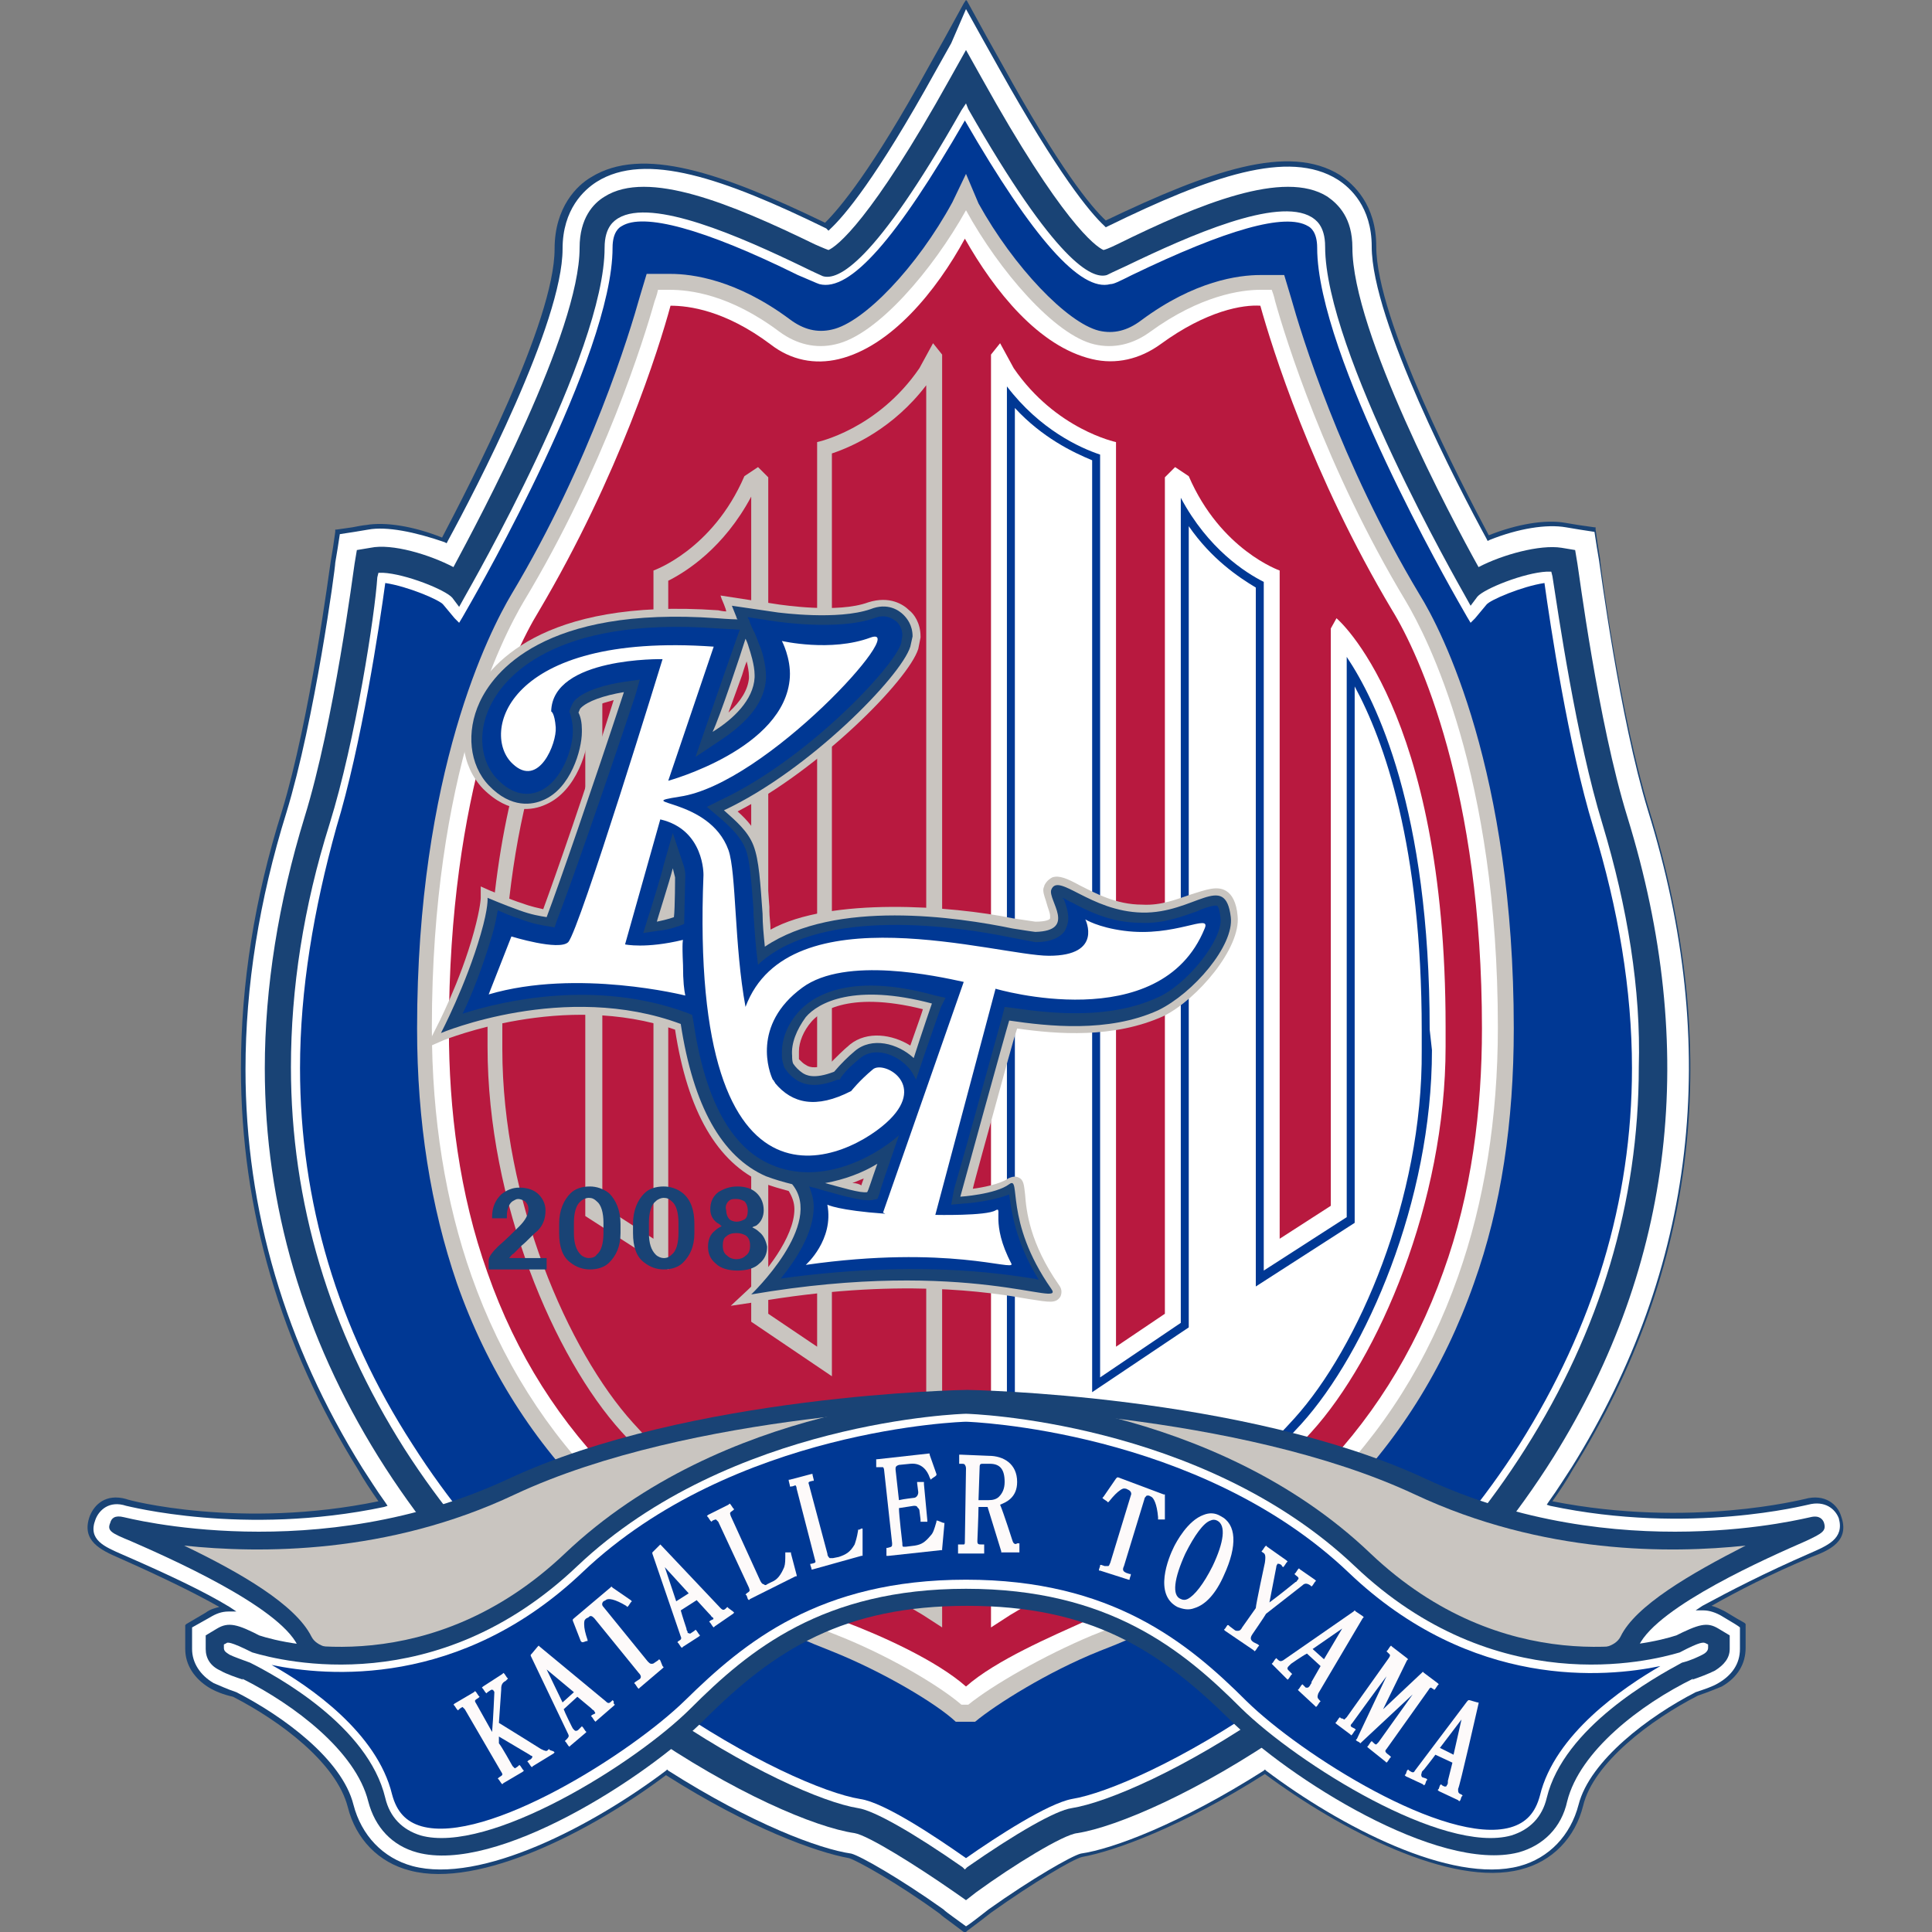
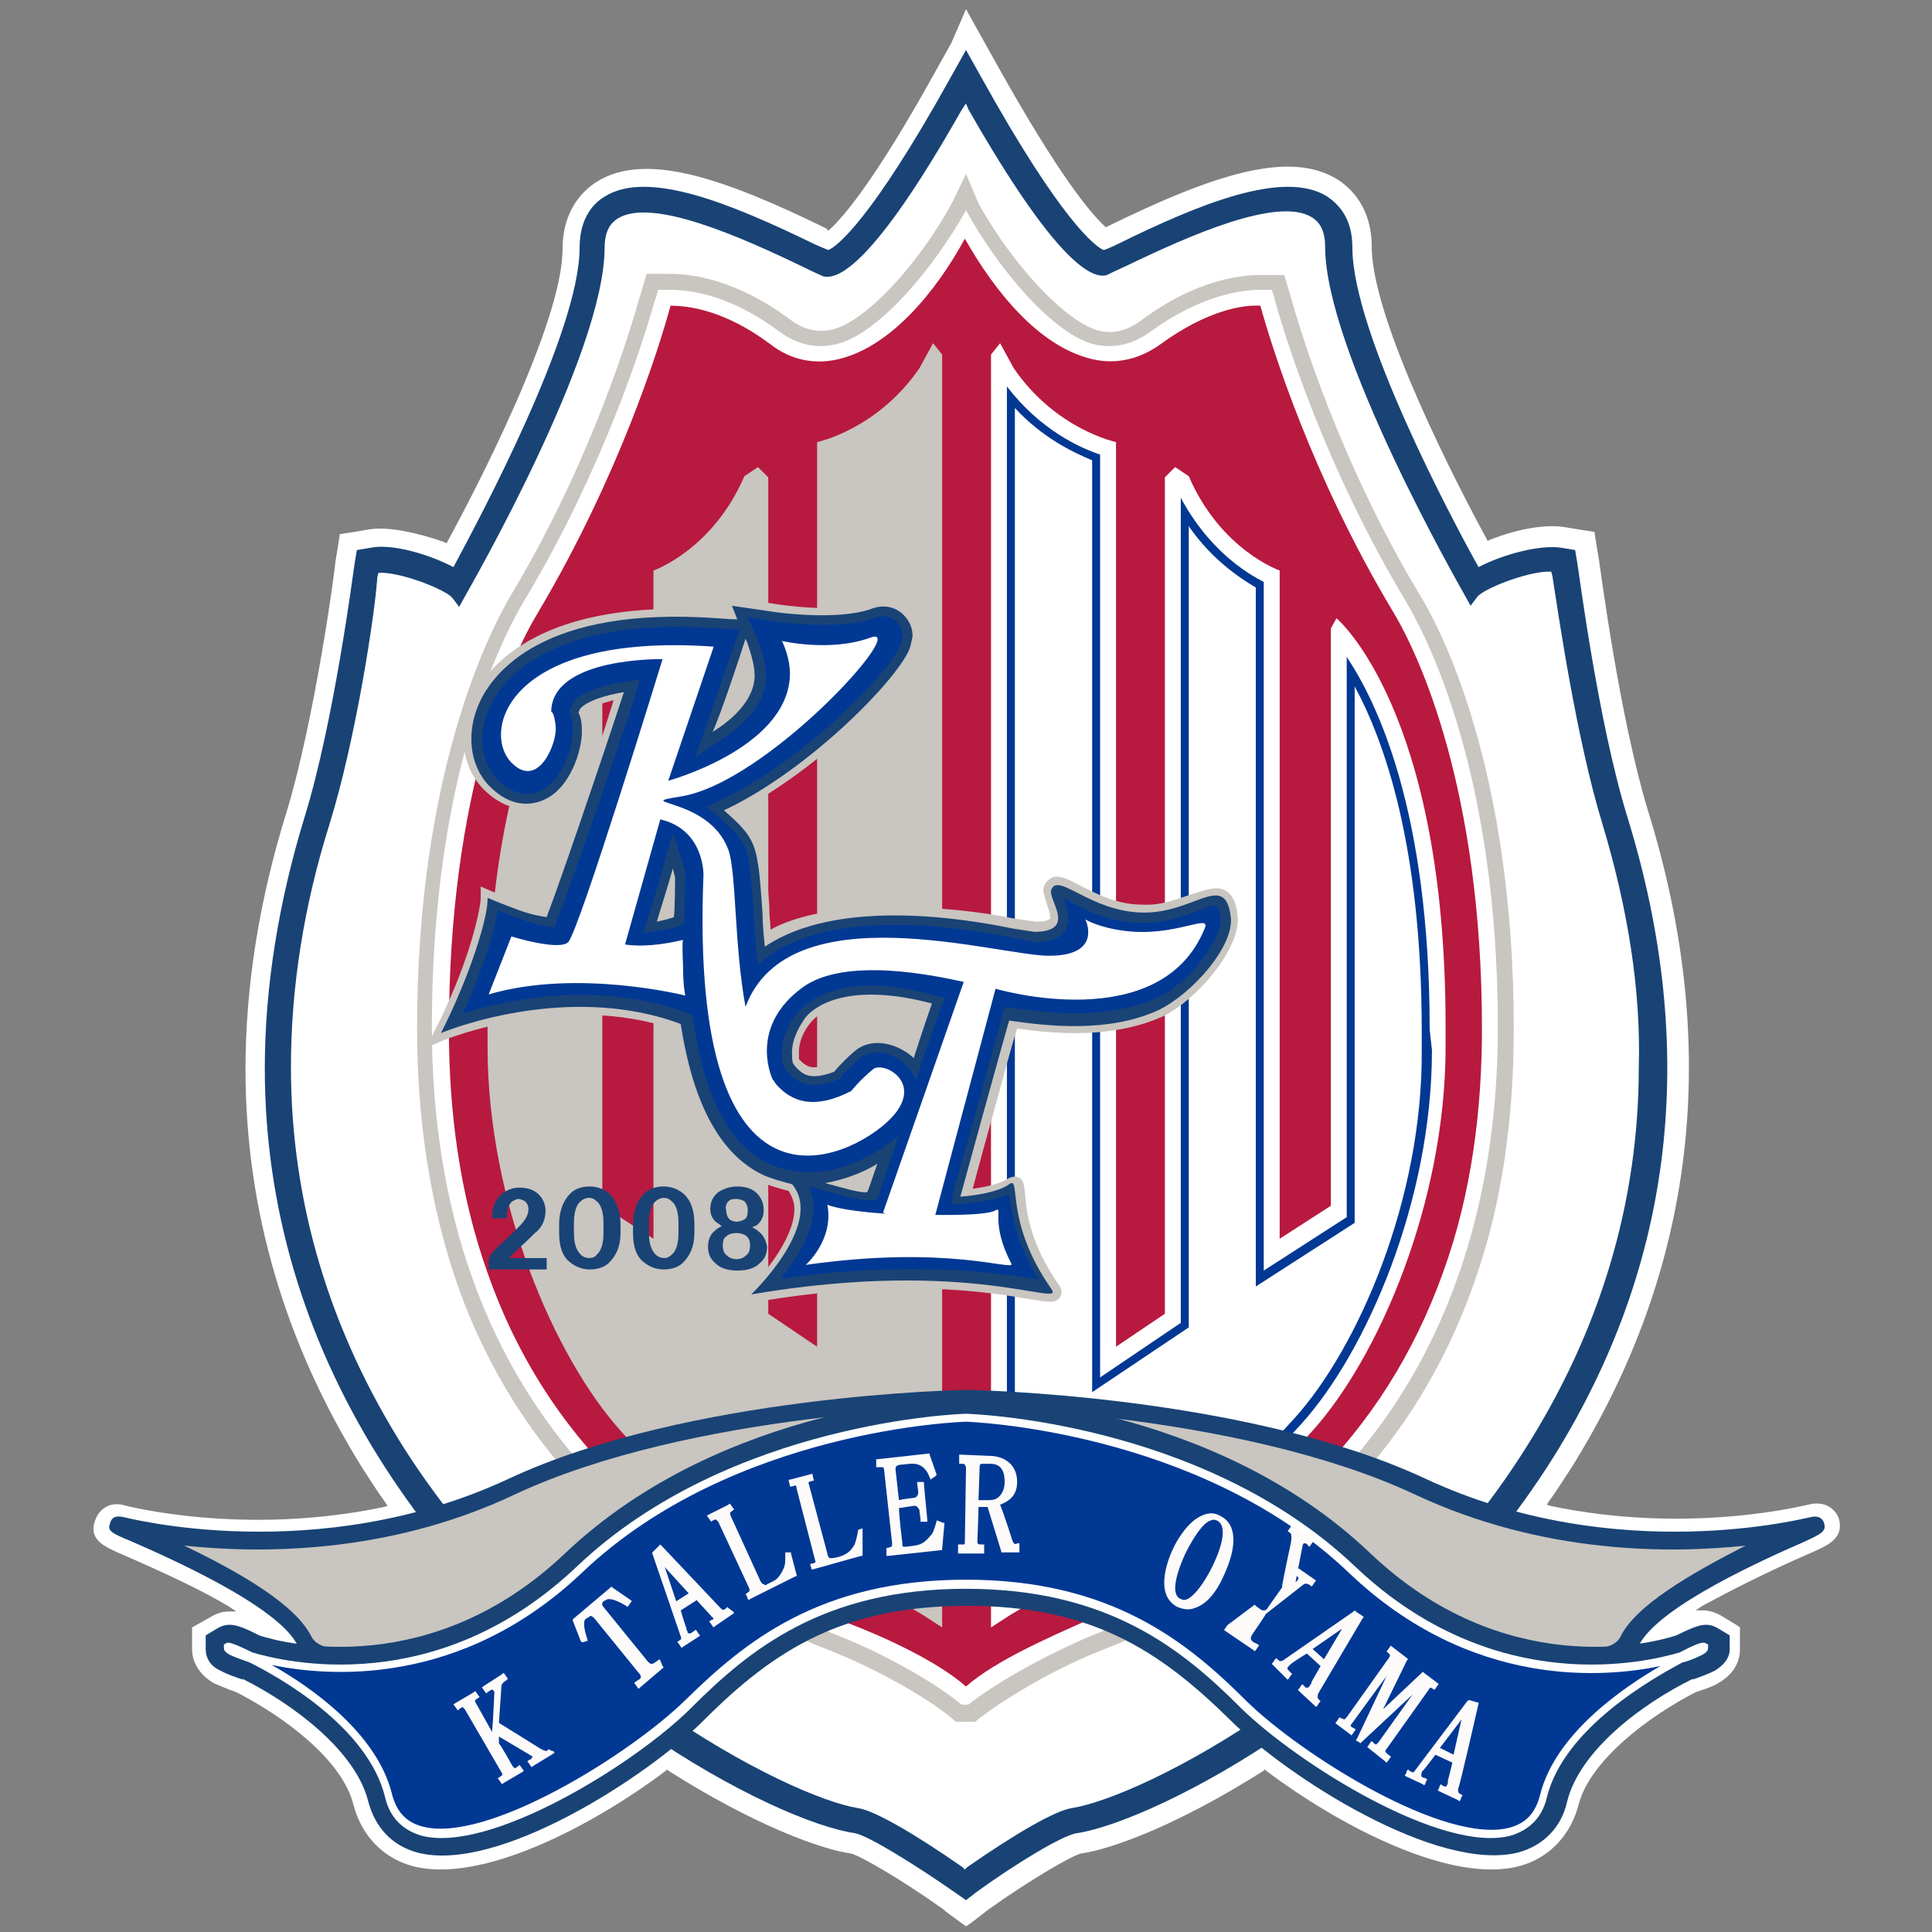
<svg xmlns="http://www.w3.org/2000/svg" version="1.1" id="レイヤー_1" x="0px" y="0px" viewBox="0 0 170 170" style="enable-background:new 0 0 170 170;" xml:space="preserve">
  <rect x="0" y="0" width="170" height="170" fill="#808080" stroke="none" />
  <style type="text/css">
	.st0{fill:#194375;}
	.st1{fill:#FFFFFF;}
	.st2{fill:#003894;}
	.st3{fill:#C9C5C0;}
	.st4{fill:#B8193F;}
	.st5{fill:#FDFAFA;}
</style>
  <g>
    <g>
-       <path class="st0" d="M162,133.4c-0.3-1-1.4-2-3.2-1.5c-0.1,0-10,2.6-22.2,0.2c0.7-1,1.3-1.9,1.8-2.8c11-17.6,13.2-37.1,6.7-58.1    c-2.5-8.2-4.3-21.4-4.3-22l0,0c0,0,0,0,0,0l-0.2-1.2l-0.2-1.4l0-0.2l-0.1,0l-1.4-0.2l-1.2-0.2c-1.7-0.3-4.2,0.1-6.7,1.1    c-2.4-4.5-9.9-19-9.9-25.4c0-3.7-2-5.5-3.2-6.3c-4.5-2.8-11.4-0.4-20.6,4c-1.3-1.2-4.1-4.6-9.1-13.7l0,0l0,0l0,0    c0,0-1.4-2.5-1.4-2.5l-1.7-3.1L85,0l-0.2,0.3l-1.7,3.1l-1.4,2.5c-5,9.1-7.8,12.4-9.1,13.7c-9.1-4.4-16.1-6.8-20.6-4    c-1.2,0.7-3.2,2.6-3.2,6.3c0,6.4-7.5,20.8-9.9,25.4c-2.5-1-5-1.4-6.7-1.1l0,0c0,0-0.2,0-1.2,0.2l-1.4,0.2l-0.1,0l0,0.2l-0.2,1.4    l-0.2,1.2c-0.1,0.6-1.8,13.8-4.3,22C22.4,79,21.2,86.6,21.2,94c0,12.5,3.5,24.4,10.3,35.3c0.5,0.9,1.1,1.8,1.8,2.8    c-12.1,2.5-22.1-0.1-22.2-0.2c-1.8-0.5-2.8,0.5-3.2,1.5c-0.8,2.2,1,3,2.6,3.7c3.6,1.6,6.5,3,8.8,4.3c-0.4,0.1-0.8,0.2-1.2,0.5    c0,0-1.7,1-1.7,1l-0.1,0.1l0,0.1l0,1.4c0,0,0,0.6,0,0.6c0,1.4,0.8,2.6,2.1,3.4c0.5,0.3,1.2,0.6,2.1,0.8c4.1,2.1,9.1,5.8,10.1,9.7    c0.7,2.8,2.7,4.9,5.5,5.6c6.1,1.6,16-3.5,22.5-8.4c7.4,4.7,13.3,6.8,16.1,7.3c0.7,0.2,4.3,2.2,8,4.9l0,0c0.2,0.2,0.5,0.4,0.9,0.7    l1.2,0.9L85,170l0.1-0.1l1.2-0.9l0.9-0.7c3.8-2.7,7.2-4.7,8-4.9c2.8-0.5,8.7-2.6,16.1-7.3c6.6,4.9,16.4,10,22.5,8.4    c2.8-0.7,4.8-2.8,5.5-5.6c0.9-3.8,6-7.6,10.1-9.7c0.9-0.3,1.6-0.6,2.1-0.8c1.4-0.8,2.1-2,2.1-3.4v-1.2v-0.8v-0.1l-0.1-0.1    l-0.7-0.4c0,0-1-0.6-1-0.6c-0.4-0.2-0.8-0.4-1.2-0.5c2.3-1.3,5.2-2.8,8.8-4.3C161,136.4,162.8,135.6,162,133.4z" />
      <path class="st1" d="M159.2,136.7c-3.9,1.7-7,3.3-9.4,4.6l-0.6,0.4l0.7,0c0.5,0,1.1,0.2,1.6,0.5c0,0,1,0.6,1,0.6s0.5,0.3,0.6,0.4    v0.7v1.2c0,1.3-0.7,2.3-1.9,3c-0.5,0.3-1.1,0.5-2,0.8l0,0l0,0c-4.1,2.1-9.3,6-10.3,9.9c-0.7,2.7-2.6,4.7-5.2,5.4    c-6,1.6-15.8-3.5-22.3-8.4l-0.1-0.1l-0.1,0.1c-7.4,4.7-13.3,6.9-16.1,7.3v0c0,0,0,0,0,0c0,0,0,0,0,0l0,0c-0.8,0.2-4.3,2.2-8.1,4.9    c0,0-0.9,0.7-0.9,0.7s-0.9,0.7-1.1,0.8l-1.1-0.8c-0.4-0.3-0.7-0.5-0.9-0.7l0,0c-3.8-2.7-7.3-4.7-8.1-4.9l0,0l0,0l0,0    c-2.8-0.4-8.7-2.6-16.1-7.3l-0.1-0.1l-0.1,0.1c-6.5,4.9-16.3,10-22.3,8.4c-2.6-0.7-4.5-2.7-5.2-5.4c-1-4-6.2-7.8-10.3-9.9l0,0l0,0    c-0.9-0.3-1.5-0.6-2-0.8c-1.2-0.7-1.9-1.8-1.9-3c0,0,0-0.6,0-0.6c0,0,0-0.9,0-1.3l1.6-0.9c0.5-0.3,1-0.5,1.6-0.5l0.7,0l-0.6-0.4    c-2.3-1.4-5.5-2.9-9.4-4.6c-1.6-0.7-3.1-1.3-2.4-3.1c0.3-0.8,1.2-1.7,2.7-1.2c0.1,0,10.3,2.7,22.7,0.1l0.3-0.1l-0.2-0.3    c-0.8-1.1-1.4-2.1-2-3c-6.8-10.9-10.3-22.7-10.3-35.1c0-7.3,1.2-14.9,3.6-22.6c2.5-8.2,4.3-21.5,4.3-22c0,0,0.2-1.2,0.2-1.2    l0.2-1.3l1.3-0.2l1.2-0.2h0c1.6-0.3,4.1,0.2,6.7,1.1l0.2,0.1l0.1-0.2c2.4-4.4,10.1-19.2,10.1-25.7c0-3.5,1.9-5.2,3-5.9    c4.3-2.7,11.2-0.3,20.2,4.1c0,0,0.1,0.1,0.1,0.1l0.1,0.1l0.1-0.1c1.3-1.2,4.1-4.5,9.3-13.9c0,0,1.4-2.5,1.4-2.5L85,0.8l1.5,2.7    l1.4,2.5l0,0h0c5.2,9.3,8,12.7,9.3,13.9l0.1,0.1l0.2-0.1c9-4.4,15.9-6.8,20.2-4.1c1.1,0.7,3,2.4,3,5.9c0,6.5,7.7,21.3,10.1,25.7    l0.1,0.2l0.2-0.1c2.5-1,5-1.4,6.7-1.1l1.2,0.2l1.3,0.2l0.2,1.3l0.2,1.2c0.1,0.6,1.8,13.8,4.3,22c6.5,20.9,4.2,40.3-6.7,57.8    c-0.6,0.9-1.2,1.9-2,3l-0.2,0.3l0.3,0.1c12.3,2.6,22.6-0.1,22.7-0.1c1.5-0.4,2.4,0.4,2.7,1.2C162.3,135.4,160.8,136,159.2,136.7z" />
    </g>
    <g>
      <g>
        <g>
          <path class="st0" d="M143.2,71.9c-2.6-8.4-4.3-21.8-4.4-22.3l-0.2-1.2l-1.2-0.2c-1.9-0.3-5.2,0.6-7.3,1.7      c-2.4-4.3-11.1-20.7-11.1-28.1c0-2.6-1.2-3.8-2.2-4.5c-3.8-2.4-11.2,0.6-18.5,4.2c0,0-0.8,0.4-1.2,0.5      c-0.7-0.3-3.7-2.5-10.7-15.1L85,4.4l-1.4,2.5c-7,12.6-10,14.8-10.7,15.1c-0.3-0.1-1.2-0.5-1.2-0.5c-7.4-3.6-14.7-6.6-18.5-4.2      c-1,0.6-2.2,1.9-2.2,4.5c0,7.4-8.8,23.8-11.1,28.1c-2.1-1.1-5.4-2.1-7.3-1.7l-1.2,0.2l-0.2,1.2c-0.1,0.6-1.8,13.9-4.4,22.3      c-2.3,7.5-3.5,15-3.5,22.1c0,12.1,3.4,23.6,10,34.2c13.1,21,35,32.1,41.9,33.1c1.2,0.2,5.5,2.9,8.8,5.2c0,0,1,0.7,1,0.7l0.9-0.7      c3.3-2.4,7.7-5.1,8.9-5.2c6.9-1.1,28.8-12.2,41.9-33.1C147.3,111.2,149.5,92.3,143.2,71.9z" />
          <g>
            <path class="st1" d="M141,72.5c-2.3-7.5-3.9-18.6-4.4-21.8l-0.1-0.4l-0.4,0c-2,0.1-5.5,1.5-6.1,2.2l-0.6,0.8l-0.5-0.9       c-0.5-0.9-12.3-21.5-12.3-30.7c0-1.9-0.9-2.4-1.2-2.6c-3-1.8-10.7,1.6-16.3,4.3c-1.1,0.5-1.5,0.7-1.7,0.8       c-1.3,0.4-4.5-1.1-12.2-14.6L85,9.1l-0.4,0.6c-7.7,13.6-10.9,15-12.2,14.6c-0.2-0.1-0.7-0.3-1.7-0.8       c-5.6-2.7-13.3-6.1-16.3-4.3c-0.3,0.2-1.2,0.7-1.2,2.6c0,9.3-11.8,29.8-12.3,30.7l-0.5,0.9l-0.6-0.8c-0.6-0.7-4.1-2.1-6.1-2.2       l-0.4,0l-0.1,0.4C33,54,31.3,65.1,29,72.5c-2.3,7.3-3.4,14.5-3.4,21.4c0,11.9,3.4,23.2,10,33.6c12.6,19.7,33.7,30.6,39.9,31.6       c1.4,0.2,4.9,2.2,9.2,5.2l0.2,0.2l0.2-0.2c4.3-3,7.8-5,9.2-5.2c6.3-1,27.4-11.8,39.9-31.6c6.6-10.4,10-21.7,10-33.6       C144.4,87.1,143.2,79.8,141,72.5z" />
            <g>
-               <path class="st2" d="M140.2,72.8c-2.2-7.2-3.8-17.9-4.3-21.5c-2,0.3-4.8,1.5-5.1,1.9l-1,1.2l-0.4,0.4l-0.3-0.5l-0.8-1.4        c-0.5-0.9-12.4-21.6-12.4-31.1c0-1.4-0.6-1.8-0.8-1.9c-2-1.2-7.2,0.3-15.5,4.3c-1.2,0.6-1.6,0.8-1.9,0.8        c-2.6,0.7-6.8-4-12.8-14.4c-6,10.4-10.1,15.1-12.8,14.4c-0.3-0.1-0.7-0.3-1.9-0.8c-8.3-4.1-13.6-5.5-15.5-4.3        c-0.2,0.1-0.8,0.5-0.8,1.9c0,9.5-11.9,30.2-12.4,31.1l-0.8,1.4l-0.3,0.5l-0.4-0.4l-1-1.2c-0.3-0.4-3.1-1.6-5.1-1.9        c-0.5,3.7-2.1,14.3-4.3,21.5C27.6,80,26.4,87.1,26.4,94c0,11.7,3.3,22.9,9.9,33.1c12.4,19.5,33.2,30.2,39.4,31.2        c2.1,0.3,6.6,3.3,9.3,5.2c2.7-1.9,7.2-4.8,9.3-5.2c6.2-1,27-11.7,39.4-31.2c6.5-10.3,9.9-21.4,9.9-33.1        C143.6,87.1,142.4,80,140.2,72.8z" />
-             </g>
+               </g>
          </g>
          <g>
            <path class="st3" d="M85,15.3l-1.2,2.5C80.7,23.5,76,28.4,73.2,29c-1.3,0.3-2.5,0-3.7-0.9c-4.7-3.5-8.6-4-10.5-4l-2.1,0l-0.6,2       C55.4,29.3,52,40.6,45,52.3c-1.9,3.2-8.3,15.6-8.3,38.2c0,8.2,1.2,15.7,3.5,22.4c5.3,15.1,16.5,26,33,32.4       c4.5,1.8,9.2,4.6,10.9,6.2H85l0,0h0.8c1.8-1.5,6.4-4.4,10.9-6.2c16.6-6.4,27.7-17.3,33-32.4c2.4-6.7,3.5-14.2,3.5-22.4       c0-22.6-6.3-35-8.3-38.2c-7-11.7-10.4-22.9-11.3-26.1l-0.6-2l-2.1,0c-1.9,0-5.8,0.5-10.5,4c-1.2,0.9-2.4,1.2-3.7,0.9       c-2.8-0.7-7.5-5.6-10.6-11.2L85,15.3L85,15.3z" />
            <path class="st1" d="M85,18.5c-2.9,5.2-7.8,11-11.5,11.8c-1.7,0.4-3.4,0-4.9-1.1c-4.4-3.3-7.9-3.7-9.7-3.7c0,0-0.5,0-1,0       c-0.1,0.5-0.3,1-0.3,1c-0.9,3.2-4.4,14.6-11.5,26.4c-1.9,3.2-8.1,15.2-8.1,37.5c0,8,1.2,15.4,3.5,21.9       c5.2,14.7,16,25.4,32.2,31.6c4.3,1.7,8.8,4.3,10.9,6.1c0.1,0,0.5,0,0.6,0c2.1-1.7,6.6-4.3,10.9-6.1c16.2-6.2,27-16.8,32.2-31.6       c2.3-6.5,3.5-13.9,3.5-21.9c0-22.3-6.2-34.3-8.1-37.5c-7.1-11.8-10.6-23.2-11.5-26.4c0,0-0.1-0.5-0.3-1c-0.5,0-1,0-1,0       c-1.7,0-5.3,0.5-9.7,3.7c-1.5,1.1-3.2,1.5-4.9,1.1C92.8,29.5,87.9,23.8,85,18.5C85,18.5,85,18.5,85,18.5       C85,18.5,85,18.5,85,18.5z" />
            <path class="st4" d="M85,148.4c-2.6-2.3-7.5-4.5-10.7-5.7c-15.8-6.1-26.4-16.4-31.4-30.7c-2.5-7-3.4-14.4-3.4-21.4       c0-21,5.5-32.9,7.9-36.8C54.5,41.8,58,30.6,59,26.9c1.6,0,4.8,0.4,8.8,3.4c1.8,1.4,3.9,1.8,6,1.3c4.6-1.1,8.6-6,11.1-10.6l0,0       c2.6,4.6,6.5,9.5,11.2,10.6c2.1,0.5,4.2,0,6-1.3c4.1-3,7.3-3.5,8.8-3.4c1,3.6,4.5,14.9,11.6,26.8c2.4,3.9,7.9,15.9,7.9,36.8       c0,7.1-0.9,14.5-3.4,21.4c-5.1,14.3-15.6,24.7-31.4,30.7C92.5,144,87.6,146.1,85,148.4" />
            <g>
              <g>
                <path class="st1" d="M112.6,50.2c0,0-5.2-1.8-8-8.3l-1.2-0.8l-0.9,0.9v73.6l-4.3,2.9c0-2.3,0-79.6,0-79.6s-5.3-1.1-9-6.5         L88,30.2l-0.8,1v112l1.7-1.1c2.3-1.4,5.7-3.2,9.3-3.4c1.7-0.1,9.5-4.2,17.2-12.7c5.9-6.5,11.8-20.2,11.8-33.9l0-1.8         c0-27.9-9.6-35.9-9.6-35.9l-0.5,0.9c0,48.9,0,50.8,0,50.8l-4.5,2.9V50.2z" />
                <path class="st2" d="M125.8,90.6c0-19.4-4.7-28.9-7.3-32.8c0,4.1,0,49.3,0,49.3l-7.3,4.7c0,0,0-58.9,0-60.6         c-1.6-0.8-4.9-2.9-7.3-7.4c0,3.3,0,72.6,0,72.6l-7.1,4.8c0,0,0-79.1,0-81.2c-1.8-0.6-5.3-2.2-8.2-6c0,5,0,102.2,0,106.9         c2.4-1.5,5.9-3.1,9.6-3.3c1.3-0.1,8.8-4.1,16.3-12.3c5.7-6.3,11.5-19.6,11.5-32.9L125.8,90.6z M113.9,124.8         c-7.6,8.4-14.9,12-15.8,12.1c-3.3,0.2-6.5,1.5-8.8,2.8c0-2.3,0-100.2,0-103.8c2.4,2.6,5.1,3.9,6.8,4.6c0,1,0,82,0,82l8.5-5.7         c0,0,0-66,0-70.5c2,2.9,4.4,4.5,5.9,5.4c0,0.8,0,61.5,0,61.5l8.7-5.6c0,0,0-42.8,0-47.2c2.6,4.8,5.9,14,5.9,30.3l0,1.7         C125.2,105.5,119.5,118.6,113.9,124.8z" />
              </g>
              <g>
                <path class="st3" d="M57.5,50.2c0,0,5.2-1.8,8-8.3l1.2-0.8l0.9,0.9v73.6l4.3,2.9c0-2.3,0-79.6,0-79.6s5.3-1.1,9-6.5l1.2-2.2         l0.8,1v112l-1.7-1.1c-2.3-1.4-5.7-3.2-9.3-3.4c-1.7-0.1-9.5-4.2-17.2-12.7c-5.9-6.5-11.8-20.2-11.8-33.9l0-1.8         c0-27.9,9.6-35.9,9.6-35.9l0.5,0.9c0,48.9,0,50.8,0,50.8l4.5,2.9V50.2z" />
-                 <path class="st4" d="M73.2,39.9c0,2,0,81.2,0,81.2l-7.1-4.8c0,0,0-69.3,0-72.6c-2.4,4.5-5.7,6.6-7.3,7.4c0,1.7,0,60.6,0,60.6         l-7.3-4.7c0,0,0-45.2,0-49.3c-2.6,3.8-7.3,13.4-7.3,32.8l0,1.8c0,13.3,5.8,26.6,11.5,32.9c7.4,8.2,14.9,12.2,16.3,12.3         c3.7,0.2,7.1,1.8,9.5,3.3c0-4.7,0-101.9,0-106.9C78.6,37.7,75,39.3,73.2,39.9z" />
              </g>
            </g>
          </g>
        </g>
        <g>
          <path class="st3" d="M108.9,80.6c-0.1-1.2-0.5-1.9-1-2.2c-0.8-0.5-1.8-0.1-3.1,0.3c-1.2,0.4-2.6,1-4.3,0.9c-2.3,0-4.1-1-5.5-1.7      c-1.1-0.6-1.8-0.9-2.4-0.7c-0.2,0.1-0.5,0.3-0.7,0.7c0,0.1-0.1,0.2-0.1,0.4c0,0.4,0.2,0.8,0.3,1.2c0.1,0.4,0.3,0.8,0.3,1.1      c0,0.1,0,0.2,0,0.2c0,0.1-0.3,0.3-1.3,0.3c0,0-2-0.3-2-0.3c-5.3-1.1-16.1-1.9-21.3,1c0-0.6-0.1-1.1-0.1-1.6l0-0.4      c-0.2-2.6-0.3-4.5-0.8-5.7c-0.4-1.1-1.2-2-2-2.7c7.2-3.7,15-11.5,15.9-14.3l0,0l0.2-1V56c0-1.2-0.6-2-1-2.3      c-0.5-0.5-1.7-1.3-3.6-0.7c-2.7,1-7.7,0.2-7.8,0.2l-5.2-0.8l0.1,0.3c0,0,0.4,0.9,0.4,1.1c-0.3,0-0.7-0.1-0.7-0.1      c-15.7-1.1-20.3,5-21.6,7.7c-1.4,2.9-1,6,0.9,8c2.3,2.3,4.4,1.9,5.5,1.4c2.8-1.2,3.8-5,3.8-6.6l0-0.2c0-0.5-0.1-0.9-0.2-1.4      c0.4-0.4,1.3-0.7,2.4-1C51.5,69.6,48.9,77,47.8,80c-0.4-0.1-1-0.2-1.8-0.5c-1.3-0.4-2.7-1.1-2.8-1.1l-0.9-0.4l0,1      c0,0,0,0.8-0.6,3c-1.2,4.4-3.3,8.4-3.4,8.6l-0.8,1.6l1.6-0.7c0.1,0,10.5-4.3,20.3-0.9c1.1,7.2,3.7,11.7,7.8,13.5      c0.7,0.3,1.5,0.5,2.2,0.7c0.3,0.5,0.5,1,0.5,1.6c0,2.5-2.7,5.8-4.1,7.1l-1.5,1.4l2-0.3c12.7-2.2,20.8-0.9,24.2-0.3      c1.9,0.3,2.4,0.4,2.8-0.2c0.1-0.2,0.2-0.6-0.1-1c-2.6-3.7-2.9-6.6-3-8c-0.1-0.8-0.1-1.3-0.6-1.5c-0.2-0.1-0.5-0.1-0.9,0.1      c-0.7,0.5-2.3,0.8-3.1,0.9c0.1-0.5,1.6-5.9,1.6-5.9c1.1-4,1.9-7,2.3-8.2c3.5,0.5,8.5,0.9,12.9-1.1      C105.4,87.9,109.2,83.4,108.9,80.6z M70.3,92.8c0,0,0-0.3,0-0.3c0-0.8,0.4-1.8,1.1-2.6c0.6-0.7,3-2.8,9.8-1.1      c0,0.1-0.5,1.5-1.1,3.2c-1.6-1-3.8-1.3-5.3-0.1c-0.6,0.5-1.2,1.1-1.8,1.7c-1,0.4-1.7,0.4-2.1,0.1c-0.2-0.1-0.4-0.3-0.6-0.5      C70.3,93.1,70.3,92.9,70.3,92.8z M65.3,59.4c0,0,0.2-0.7,0.4-1.2c0.1,0.4,0.2,0.9,0.2,1.3l0,0.2c-0.1,1-0.7,2-1.8,3      C64.4,61.9,65.3,59.4,65.3,59.4z M75,104.1c0.3-0.1,0.7-0.3,1-0.4c-0.1,0.3-0.2,0.5-0.2,0.6C75.6,104.2,75.4,104.1,75,104.1z" />
          <g>
            <g>
              <path class="st0" d="M108.3,80.7c-0.5-4.1-3.2-0.3-7.8-0.4c-4.6-0.1-7.4-3.6-8-2c-0.3,0.9,2.3,3.6-1.4,3.7c-0.1,0-2-0.3-2-0.3        c-4.8-1-15.6-2.6-21.8,1.6c-0.1-1-0.2-2-0.2-2.9c-0.2-2.7-0.3-4.7-0.8-6c-0.5-1.3-1.6-2.2-2.6-3.1        c7.5-3.5,15.6-11.8,16.4-14.4l0.2-0.9v0c0-1-0.5-1.6-0.8-1.9c-0.4-0.4-1.4-1.1-2.9-0.5c-2.9,1-8,0.3-8.1,0.3l-4.1-0.6l0.2,0.5        l0.2,0.5c0,0,0,0.1,0.1,0.2c-0.6,0-1.8-0.1-1.8-0.1c-15.3-1.1-19.7,4.8-20.9,7.4c-1.2,2.6-0.9,5.5,0.8,7.3        c2,2.1,3.9,1.7,4.8,1.3c2.4-1,3.4-4.4,3.4-6l0-0.2c0-0.6-0.1-1.1-0.3-1.5c0.1-0.2,0.1-0.3,0.2-0.4c0.6-0.6,2-1.1,3.8-1.4        c-2.8,8.5-5.7,16.9-6.8,19.8c-0.6-0.1-1.3-0.2-2.4-0.6c-1.4-0.5-2.8-1.1-2.8-1.1s0.1,0.8-0.6,3.2c-1.3,4.5-3.5,8.7-3.5,8.7        s10.9-4.6,21.1-0.8c1.1,7.2,3.6,11.7,7.5,13.4c0.8,0.3,1.5,0.5,2.3,0.7c2.9,3.5-3.6,9.7-3.6,9.7c19.3-3.3,27.7,1.3,26.4-0.5        c-4.2-6-2.6-10-3.7-9.2c-1.2,0.9-4.3,1.1-4.3,1.1c0.1-0.4,4.1-14.9,4.3-15.5c3.4,0.5,8.7,1.1,13.1-0.9        C105,87.4,108.6,83.2,108.3,80.7z M59.3,80.7c0,0-0.5,0.2-1.5,0.4c0-0.1,1.1-3.5,1.4-4.7c0.1,0.4,0.2,0.8,0.2,0.8        C59.4,77.1,59.4,79.9,59.3,80.7z M65.6,56.2c0.2,0.4,0.3,0.8,0.3,0.8c0.1,0.3,0.5,1.5,0.5,2.4l0,0.2c-0.1,2-1.9,3.7-3.7,4.8        C63.3,63.2,65.2,57.5,65.6,56.2z M72.6,104.1c1.7-0.3,3.3-0.9,4.6-1.7c-0.5,1.4-0.8,2.4-0.9,2.5        C75.7,105,74.1,104.5,72.6,104.1z M80.4,93.1c-1.4-1.3-3.7-1.9-5.2-0.6c-0.6,0.5-1.2,1.1-1.8,1.8c-1.8,0.7-2.5,0.3-2.8,0.1        c-0.3-0.2-0.6-0.5-0.8-0.8c-0.1-0.2-0.1-0.5-0.1-0.7c-0.1-1.1,0.4-2.3,1.2-3.4c1.1-1.3,4.3-3,11.1-1.2        C81.9,88.6,81.2,90.6,80.4,93.1z" />
            </g>
          </g>
          <path class="st2" d="M107.4,80.8c-0.1-1-0.3-1.1-0.3-1.1c-0.2-0.1-1.2,0.2-1.8,0.5c-1.2,0.4-2.9,1.1-4.9,1      c-2.7,0-4.8-1.1-6.1-1.8c-0.3-0.1-0.5-0.3-0.8-0.4c0,0,0,0.1,0.1,0.1c0.2,0.5,0.4,1.1,0.4,1.7c0,0.4-0.1,0.7-0.3,1.1      c-0.4,0.6-1.3,1-2.5,1l-0.1,0l-2.1-0.4l0,0c-4.8-1-16.5-2.7-22.1,2.2c-0.1,0.1-0.1,0.1-0.2,0.2c-0.2-1.5-0.3-3-0.4-4.5l0-0.4      c-0.2-2.5-0.3-4.3-0.7-5.3c-0.4-1-1.2-1.8-2.1-2.6L62.2,71l1.2-0.6c7.5-3.5,15.2-11.6,15.9-13.8c0-0.1,0.1-0.6,0.1-0.7      c0-0.6-0.3-1-0.5-1.2c-0.4-0.3-1-0.7-2-0.3c-3.1,1.1-8.5,0.3-8.5,0.3c0,0-1.4-0.2-2.6-0.4c0,0.1,0,0.1,0.1,0.2      c0.1,0.4,0.4,1,0.4,1l0,0c0.1,0.1,0.5,1.2,0.5,1.2c0.2,0.4,0.6,1.7,0.6,2.8l0,0l0,0.2l0,0c-0.1,2-1.5,3.8-4.1,5.5l-2.1,1.4      c0,0,3.8-11,3.9-11.2c0,0-0.1,0-0.1,0l-1.8-0.1c-14.7-1.1-19,4.5-20.1,6.9c-1.1,2.3-0.8,4.8,0.6,6.3c1.5,1.6,2.9,1.5,3.8,1.1      c2-0.9,2.9-3.8,2.9-5.2c0,0,0-0.1,0-0.2c0-0.5-0.1-0.9-0.2-1.3l-0.1-0.3l0.1-0.3c0.1-0.2,0.2-0.5,0.4-0.7      c0.9-0.9,2.9-1.4,4.3-1.6l1.4-0.2l-0.4,1.4C53,69.9,50.1,78.2,49,81l-0.2,0.6l-0.6-0.1c-0.6-0.1-1.3-0.2-2.6-0.7      c-0.7-0.2-1.3-0.5-1.8-0.7c-0.1,0.5-0.2,1.2-0.5,2.2c-0.8,2.7-1.8,5.3-2.6,6.9c3.7-1.2,11.8-3,19.7-0.1l0.5,0.2l0.1,0.5      c1,6.9,3.3,11.2,6.9,12.7c4.2,1.8,8.8-0.5,11.2-2.6c-0.9,2.6-1.7,4.9-1.7,5.1l-0.2,0.5l-0.5,0.1c-0.8,0.1-2.3-0.3-4.4-0.9      c-0.3-0.1-0.7-0.2-1.1-0.3c0.2,0.5,0.4,1.1,0.4,1.8c0,0,0,0,0,0c0,2.3-1.6,4.7-2.9,6.3c11.6-1.6,19-0.5,22.2,0      c0.2,0,0.3,0.1,0.5,0.1c-2.1-3.4-2.4-6.1-2.6-7.5c-1.5,0.6-3.7,0.8-4,0.8l-1.1,0.1l0.2-1.1c0-0.2,0.6-2.1,1.9-6.8      c1-3.7,2.3-8.3,2.4-8.7l0.2-0.8l0.8,0.1c3.4,0.5,8.4,1,12.6-0.9C104.4,86.7,107.6,82.7,107.4,80.8z M60.2,81.3l-0.5,0.2      c-0.1,0-0.7,0.3-1.8,0.4l-1.3,0.2l0.4-1.3l0.2-0.6c0.3-1,1-3.2,1.2-4.1l0.8-2.8l0.9,2.7c0.2,0.5,0.2,1,0.2,1      C60.3,77.1,60.2,81.3,60.2,81.3z M82.8,88.6c-0.1,0.3-1.1,3.1-2.2,6.4c-0.2-0.4-0.4-0.8-0.7-1.1c-1.1-1.2-3-1.8-4.2-0.8      c-0.6,0.5-1.2,1-1.7,1.7l-0.1,0.2L73.7,95c-1.5,0.6-2.6,0.6-3.5,0.1c-0.5-0.3-0.9-0.7-1.2-1.2c-0.1-0.3-0.2-0.7-0.2-0.9      c0-0.1,0-0.3,0-0.4c0-1.2,0.5-2.5,1.5-3.6c1-1.1,4.1-3.6,12-1.4l0.9,0.2L82.8,88.6z" />
          <g>
            <path class="st1" d="M98.9,81.9c-2.3-0.3-3.4-1-3.4-1s1.6,3.2-3.2,3.2c-4.5,0-22.9-5.7-26.7,4.5c-1-5.4-0.8-11.8-1.5-13.8       c-1.7-4.7-8.7-4-4.3-4.7c7.6-1.1,20.4-15.3,16.8-14c-3.5,1.3-7.8,0.3-7.8,0.3s0.8,1.5,0.7,3.2c-0.4,6.3-10.7,9.1-10.7,9.1       l4-11.8c-18.4-1.3-20.5,7.7-17.7,10.3c2.3,2.2,3.9-1.8,3.8-3.2c-0.1-1.3-0.4-1.4-0.4-1.4c0.1-4.8,9.8-4.6,9.8-4.6       S51,81.8,50,82.9c-0.8,0.8-5-0.5-5-0.5l-2,5.1c7.8-2.3,17.3,0.1,17.3,0.1c-0.1-0.5-0.2-1.2-0.2-2.7c-0.1-2.1,0-2.2,0-2.2       c-3.3,0.8-5.1,0.4-5.1,0.4l3.1-11c3.9,0.9,3.8,4.9,3.8,4.9c-1.3,32.2,13,24.9,16.4,21.5c3.2-3.2-0.6-5.2-1.5-4.4       c-1.2,1-1.9,1.9-1.9,1.9c-3.1,1.6-5.2,1.1-6.7-0.7c0-0.1-0.1-0.1-0.1-0.2c0,0-0.1-0.1-0.1-0.1c-0.3-0.6-1.9-4.8,2.6-8.1       c3.8-2.8,11.9-1,14.2-0.5l-7.1,20.3l0.2,0.1c-4.2-0.3-5.1-0.8-5.1-0.8c0.6,3.1-1.9,5.3-1.9,5.3c12.6-1.8,18.4,0.6,18.1-0.1       c-1.9-3.6-0.7-5.1-1.4-4.7c-0.8,0.5-5.3,0.4-5.3,0.4L87.6,87c0,0,14.5,4.3,18.4-5.3C106.6,80.3,103.4,82.5,98.9,81.9z" />
          </g>
          <g>
            <path class="st0" d="M44.8,110.7c0.1-0.1,0.2-0.3,0.4-0.4c0,0,0.7-0.7,0.7-0.7c0.5-0.4,0.9-0.9,1.4-1.3       c0.5-0.5,0.7-1.1,0.7-1.8c0-0.5-0.2-1-0.6-1.4c-0.4-0.4-1-0.6-1.7-0.6c-0.6,0-1.1,0.2-1.6,0.6c-0.5,0.5-0.8,1.1-0.8,2v0.1h0.1       h1.1h0.1V107c0-0.6,0.2-1.1,0.5-1.3c0.2-0.1,0.3-0.2,0.5-0.2c0.2,0,0.4,0.1,0.6,0.2c0.2,0.2,0.3,0.4,0.3,0.7       c0,0.5-0.3,1-0.8,1.5c-0.5,0.5-1.1,1.1-1.9,1.8c-0.5,0.5-0.8,0.9-0.8,1.2l0,0v0v0.7v0.1h0.1H48h0.1v-0.1v-0.8v-0.1H48H44.8z" />
            <path class="st0" d="M53.6,105c-0.5-0.4-1.1-0.6-1.7-0.6c-0.7,0-1.3,0.2-1.7,0.6c-0.6,0.6-1,1.5-1,2.7v0.8c0,1.2,0.3,2.1,1,2.6       c0.5,0.4,1.1,0.6,1.7,0.6c0.7,0,1.3-0.2,1.7-0.6c0.6-0.6,1-1.4,1-2.6v-0.8C54.6,106.5,54.2,105.6,53.6,105z M51.8,110.7       c-0.2,0-0.5-0.1-0.7-0.3c-0.4-0.4-0.6-1-0.6-1.9v-0.9c0-0.9,0.2-1.6,0.6-1.9c0.2-0.2,0.5-0.3,0.7-0.3c0.3,0,0.5,0.1,0.7,0.3       c0.4,0.3,0.6,1,0.6,1.9v0.9c0,0.9-0.2,1.6-0.6,1.9C52.4,110.6,52.1,110.7,51.8,110.7z" />
            <path class="st0" d="M60.1,105c-0.5-0.4-1.1-0.6-1.7-0.6c-0.7,0-1.3,0.2-1.7,0.6c-0.6,0.6-1,1.5-1,2.7v0.8c0,1.2,0.3,2.1,1,2.6       c0.5,0.4,1.1,0.6,1.7,0.6c0.7,0,1.3-0.2,1.7-0.6c0.6-0.6,1-1.4,1-2.6v-0.8C61.1,106.5,60.8,105.6,60.1,105z M58.4,110.7       c-0.2,0-0.5-0.1-0.7-0.3c-0.4-0.4-0.6-1-0.6-1.9v-0.9c0-0.9,0.2-1.6,0.6-1.9c0.2-0.2,0.5-0.3,0.7-0.3c0.3,0,0.5,0.1,0.7,0.3       c0.4,0.3,0.6,1,0.6,1.9v0.9c0,0.9-0.2,1.6-0.6,1.9C58.9,110.6,58.7,110.7,58.4,110.7z" />
            <path class="st0" d="M66.8,108.4c-0.2-0.2-0.4-0.3-0.6-0.4c0.1-0.1,0.3-0.1,0.4-0.2c0.4-0.3,0.6-0.8,0.6-1.3       c0-0.6-0.2-1.1-0.6-1.5c-0.4-0.4-1-0.6-1.7-0.6c-0.7,0-1.2,0.2-1.7,0.5c-0.5,0.4-0.7,0.9-0.7,1.5c0,0.5,0.2,0.9,0.6,1.2       c0.2,0.1,0.3,0.2,0.4,0.3c-0.2,0.1-0.4,0.2-0.6,0.4c-0.4,0.3-0.6,0.8-0.6,1.4c0,0.6,0.2,1.1,0.7,1.5c0.4,0.4,1.1,0.6,1.9,0.6       c0.8,0,1.5-0.2,1.9-0.6c0.5-0.4,0.7-0.9,0.7-1.5C67.4,109.2,67.2,108.7,66.8,108.4z M64.1,105.7c0.2-0.2,0.4-0.2,0.7-0.2       c0.3,0,0.5,0.1,0.7,0.2c0.2,0.2,0.3,0.5,0.3,0.8c0,0.4-0.1,0.7-0.3,0.8c-0.2,0.1-0.4,0.2-0.7,0.2c-0.2,0-0.5-0.1-0.6-0.2       c-0.2-0.2-0.3-0.5-0.3-0.8C63.8,106.2,63.9,105.9,64.1,105.7z M65.6,110.5c-0.2,0.2-0.5,0.3-0.8,0.3c-0.3,0-0.6-0.1-0.8-0.3       c-0.3-0.2-0.4-0.5-0.4-0.9c0-0.4,0.1-0.7,0.3-0.8c0.2-0.2,0.5-0.3,0.9-0.3c0.4,0,0.6,0.1,0.8,0.2c0.3,0.2,0.4,0.5,0.4,0.9       C66,110,65.9,110.3,65.6,110.5z" />
          </g>
        </g>
      </g>
      <g>
        <g>
          <path class="st0" d="M160.5,134c-0.1-0.3-0.4-0.7-1.2-0.5c-0.2,0-17,4.5-33.9-3.4c-15.9-7.4-40.1-7.8-40.3-7.8      c-0.3,0-24.4,0.4-40.3,7.8c-16.9,7.9-33.8,3.4-33.9,3.4c-0.8-0.2-1.1,0.1-1.2,0.5c-0.3,0.7,0.1,0.9,1.8,1.6      c3.2,1.4,13,5.7,14.7,9.2c3.3,6.5,27.6-5.1,30.3-6.4c6-2.9,13.8-6.1,28.7-6.1c14.9,0,22.6,3.1,28.7,6.1      c2.8,1.3,27.1,12.9,30.3,6.4c1.7-3.5,11.5-7.8,14.7-9.2C160.4,134.9,160.7,134.7,160.5,134z" />
          <path class="st3" d="M142.6,144c-1.8,3.6-17.9-2.1-28.2-7.1c-6.2-3-14.1-6.2-29.4-6.2c-15.3,0-23.2,3.2-29.4,6.2      c-10.3,5-26.4,10.7-28.2,7.1c-1.4-2.8-6.2-5.6-11.2-8c6.6,0.7,17.9,0.8,29.1-4.5c15.6-7.3,39.4-7.7,39.6-7.7      c0.2,0,24,0.4,39.6,7.7c11.3,5.3,22.5,5.2,29.1,4.5C148.7,138.5,143.9,141.3,142.6,144z" />
        </g>
        <g>
          <g>
            <path class="st0" d="M49.7,136.7c-11.7,11.1-24.5,8-26.9,7.2L23,144c-2.1-1.1-2.9-1.3-3.9-0.7c0,0-0.5,0.3-0.5,0.3l-0.5,0.3       l0,0.6l0,0.6c0,0.8,0.4,1.5,1.3,1.9c0.5,0.3,1.4,0.6,2,0.8l-0.1-0.1c4.6,2.3,10,6.4,11.1,10.8c0.6,2.3,2.1,3.9,4.3,4.5       c7,1.9,20.2-6.6,25.3-11.7c6.2-6.2,12.3-10,23.1-10c10.8,0,16.8,3.8,23.1,10c5.1,5.1,18.3,13.5,25.4,11.7       c2.2-0.6,3.8-2.2,4.3-4.5c1.1-4.4,6.4-8.5,11.1-10.8l-0.1,0.1c0.6-0.2,1.4-0.5,2-0.8c0.8-0.5,1.3-1.1,1.3-1.9v-0.6v-0.6       l-0.5-0.3l-0.5-0.3c-1-0.6-1.7-0.4-3.9,0.7l0.2-0.1c-2.4,0.8-15.2,3.9-26.9-7.2c-13.9-13.3-34.4-13.9-35.2-13.9       C84.1,122.8,63.7,123.4,49.7,136.7z" />
          </g>
          <path class="st1" d="M50.8,137.8L50.8,137.8c-12.4,11.8-25.9,8.4-28.6,7.6c-2-1-2.2-0.9-2.3-0.8l-0.2,0.1l0,0.3      c0,0.3,0.2,0.4,0.5,0.6c0.4,0.2,1,0.4,1.8,0.7c2.4,1.2,10.4,5.6,11.9,11.9c0.4,1.7,1.5,2.8,3.1,3.3c6,1.7,18.9-6.3,23.8-11.2      c5.1-5.1,11.6-10.5,24.2-10.5c12.6,0,19.1,5.4,24.2,10.5c5,4.9,17.8,12.9,23.8,11.2c1.6-0.5,2.7-1.6,3.1-3.3      c1.5-6.2,9.5-10.6,11.9-11.9c0.8-0.2,1.4-0.5,1.8-0.7c0.2-0.1,0.5-0.3,0.5-0.6v-0.3l-0.2-0.1c-0.2-0.1-0.4-0.2-2.3,0.8      c-2.7,0.8-16.2,4.2-28.6-7.6C105.7,125,85.2,124.4,85,124.4C84.8,124.4,64.3,125,50.8,137.8z" />
          <path class="st2" d="M51.3,138.3L51.3,138.3c-10.8,10.3-22.6,9.2-27.4,8.2c3.4,1.9,9.3,6,10.6,11.4c0.4,1.5,1.2,2.4,2.6,2.8      c5.7,1.6,18.4-6.4,23.2-11.1C65.5,144.5,72.1,139,85,139c12.8,0,19.5,5.5,24.7,10.7c4.8,4.7,17.5,12.7,23.2,11.1      c1.4-0.4,2.2-1.3,2.6-2.8c1.3-5.4,7.3-9.5,10.6-11.4c-4.8,1-16.6,2.1-27.4-8.2c-13.2-12.6-33.5-13.3-33.7-13.3      C84.8,125.1,64.6,125.7,51.3,138.3z" />
          <g>
            <path class="st5" d="M48.4,154l-0.1-0.1l-0.1,0.1c-0.1,0.1-0.2,0.1-0.6-0.1c0,0-3.2-2-3.7-2.3l0.2-2.9c0-0.3,0-0.6,0.4-0.8       c0,0,0.1-0.1,0.1-0.1l0.1-0.1l-0.1-0.1l-0.2-0.3l-0.1-0.1l-0.1,0.1l-1.7,1.1l-0.1,0.1l0.1,0.1l0.2,0.3l0.1,0.1l0.1-0.1l0.3-0.2       c0.1,0,0.1-0.1,0.1,0c0,0,0,0,0.1,0c0,0.1,0.1,0.1,0.1,0.2c0,0-0.1,2.4-0.2,3.5l-1.4-2.5c-0.2-0.3-0.1-0.3,0.2-0.5l0.1-0.1       c0,0-0.1-0.1-0.1-0.1l-0.2-0.3l-0.1-0.1l-0.1,0.1l-1.7,1l-0.1,0.1l0.1,0.1l0.2,0.3l0.1,0.1l0.1-0.1c0.1-0.1,0.3-0.2,0.3-0.2       c0,0,0.1,0.1,0.2,0.2c0,0,3.2,5.5,3.2,5.5c0.2,0.3,0.1,0.3-0.2,0.5l-0.1,0.1l0.1,0.1l0.2,0.3l0.1,0.1l0.1-0.1l1.7-1l0.1-0.1       l-0.1-0.1l-0.2-0.3l-0.1-0.1l-0.1,0.1c-0.1,0.1-0.3,0.2-0.3,0.2c0,0-0.1-0.1-0.2-0.2c0,0-1-1.8-1.2-2l0-0.6l2.7,1.6       c0,0,0.1,0.1,0.2,0.1c0.1,0.1,0,0.2-0.1,0.3c0,0-0.2,0.1-0.2,0.1l-0.1,0.1l0.1,0.1l0.2,0.3l0.1,0.1l0.1-0.1l1.8-1.1l0.1-0.1       l-0.1-0.1L48.4,154z" />
-             <path class="st5" d="M54,149.7l-0.1-0.1l-0.1,0.1c-0.2,0.2-0.3,0.2-0.5,0c0,0-5.8-4.8-5.8-4.8l-0.1-0.1l-0.1,0.1l-0.5,0.6       l-0.1,0.1l0,0.1l3.3,6.9c0.1,0.2,0,0.3-0.2,0.5l-0.1,0.1l0.1,0.1l0.2,0.3l0.1,0.1l0.1-0.1l1.3-1.1l0.1-0.1l-0.1-0.1l-0.2-0.3       l-0.1-0.1l-0.1,0.1l-0.2,0.2c0,0-0.1,0.1-0.2,0.1c-0.1,0-0.1,0-0.2-0.1c-0.1-0.1-0.1-0.1-0.2-0.3c0,0-0.6-1.2-0.7-1.5l1.2-1.1       l1.2,1c0,0,0.1,0.1,0.1,0.1c0.1,0.1,0.2,0.1,0.2,0.2c0.1,0.1,0.1,0.2,0,0.2c0,0-0.2,0.1-0.2,0.1l-0.1,0.1l0.1,0.1l0.2,0.3       l0.1,0.1l0.1-0.1l1.5-1.3l0.1-0.1l-0.1-0.1L54,149.7z M48.1,146.9l2.4,2l-1,0.9L48.1,146.9z" />
            <path class="st5" d="M58.1,146.1l-0.1-0.1l-0.1,0.1l-0.3,0.2c-0.1,0.1-0.2,0.1-0.3,0.1c-0.1,0-0.2-0.1-0.3-0.2       c0,0-3.9-4.8-3.9-4.8c-0.2-0.2-0.1-0.4,0-0.5c0,0,0.2-0.1,0.2-0.1c0.2-0.2,0.8-0.1,1.8,0.5l0.1,0.1l0.1-0.1l0.2-0.3l0.1-0.1       l-0.1-0.1l-1.6-1.1l-0.1-0.1l-0.1,0.1l-3.2,2.7l-0.1,0.1l0,0.1l0.7,1.8l0.1,0.1l0.1,0l0.3-0.1l0.1,0l0-0.1l0,0       c-0.2-0.6-0.3-1-0.3-1.4c0-0.4,0.1-0.4,0.2-0.5c0,0,0.2-0.1,0.2-0.1c0.1-0.1,0.1-0.1,0.2-0.1c0.1,0,0.2,0.1,0.3,0.2       c0,0,3.9,4.8,3.9,4.8c0.3,0.3,0.2,0.5,0,0.6c0,0-0.3,0.2-0.3,0.2l-0.1,0.1l0.1,0.1l0.2,0.3l0.1,0.1l0.1-0.1l2-1.7l0.1-0.1       l-0.1-0.1L58.1,146.1z" />
            <path class="st5" d="M64.1,141.5l-0.1-0.1l-0.1,0.1c-0.2,0.2-0.3,0.2-0.5,0c0,0-5.2-5.5-5.2-5.5l-0.1-0.1l-0.1,0.1l-0.5,0.5       l-0.1,0.1l0,0.1l2.5,7.3c0.1,0.2,0,0.3-0.2,0.4l-0.1,0.1l0.1,0.1l0.2,0.3l0.1,0.1l0.1-0.1l1.4-0.9l0.1-0.1l-0.1-0.1l-0.2-0.3       l-0.1-0.1l-0.1,0.1l-0.3,0.2c0,0-0.1,0.1-0.2,0c-0.1,0-0.1,0-0.1-0.1c0-0.1-0.1-0.1-0.1-0.3c0,0-0.4-1.2-0.5-1.6l1.4-0.9       l1.1,1.2c0,0,0.1,0.1,0.1,0.1c0.1,0.1,0.1,0.2,0.2,0.2c0.1,0.1,0.1,0.2,0,0.2c0,0-0.2,0.1-0.2,0.1l-0.1,0.1l0.1,0.1l0.2,0.3       l0.1,0.1l0.1-0.1l1.6-1.1l0.1-0.1l-0.1-0.1L64.1,141.5z M58.5,137.9l2.1,2.3l-1.1,0.7L58.5,137.9z" />
            <path class="st5" d="M69.6,136.7l0-0.1l-0.1,0l-0.3,0l-0.1,0l0,0.1c0,0.6,0,0.9-0.1,1.2c-0.3,0.7-0.6,1.1-1.1,1.3       c0,0-0.4,0.2-0.4,0.2c-0.1,0.1-0.2,0.1-0.3,0c-0.1,0-0.2-0.1-0.3-0.3l-2.6-5.7c-0.1-0.3-0.1-0.3,0.2-0.5l0.1-0.1l-0.1-0.1       l-0.2-0.3l-0.1-0.1l-0.1,0.1l-1.8,0.9l-0.1,0.1l0.1,0.1l0.2,0.3l0.1,0.1l0.1-0.1c0.2-0.1,0.3-0.1,0.3-0.1c0,0,0.1,0.1,0.2,0.2       l2.7,5.8c0.1,0.3,0.1,0.3-0.2,0.5l-0.1,0.1l0.1,0.1l0.1,0.3l0.1,0.1l0.1-0.1l4-2l0.1,0l0-0.1L69.6,136.7z" />
            <path class="st5" d="M75.6,134.6l-0.1,0l0,0.1c-0.1,0.6-0.2,0.9-0.3,1.2c-0.4,0.7-0.8,0.9-1.4,1.1c0,0-0.5,0.1-0.5,0.1       c-0.1,0-0.2,0-0.3,0c-0.1-0.1-0.2-0.2-0.2-0.4c0,0-1.6-6-1.6-6c-0.1-0.3-0.1-0.3,0.3-0.4l0.1,0l0-0.1l-0.1-0.4l0-0.1l-0.1,0       l-1.9,0.5l-0.1,0l0,0.1l0.1,0.4l0,0.1l0.1,0c0.2,0,0.3-0.1,0.4-0.1c0,0,0.1,0.1,0.1,0.3l1.6,6.2c0.1,0.3,0.1,0.3-0.3,0.4       l-0.1,0l0,0.1l0.1,0.3l0,0.1l0.1,0l4.3-1.2l0.1,0l0-0.1l0-2.2l0-0.1l-0.1,0L75.6,134.6z" />
            <path class="st5" d="M82.5,133.8l-0.1,0l0,0.1c-0.2,0.7-0.3,1-0.5,1.2c-0.5,0.6-0.8,0.8-1.4,0.9l-0.8,0.1c-0.1,0-0.2,0-0.2,0       c-0.1,0-0.1-0.1-0.1-0.3c0,0-0.3-2.5-0.3-3.1l1.3-0.2c0.1,0,0.3,0,0.3,0.1c0.1,0.1,0.2,0.2,0.2,0.3c0,0,0.1,0.8,0.1,0.8l0,0.2       l0.2,0l0.3,0l0.1,0l0-0.1l-0.3-3.2l0-0.2l-0.2,0l-0.3,0l-0.1,0l0,0.1l0.1,0.8c0,0.3-0.2,0.5-0.4,0.5c0,0-0.9,0.1-1.3,0.2       l-0.3-2.7c0-0.2,0-0.3,0.3-0.4c0,0,1-0.1,1-0.1c1-0.1,1.5,0.6,1.7,1.2l0.1,0.2l0.1-0.1l0.3-0.2l0.1-0.1l0-0.1l-0.6-1.7l0-0.1       l-0.1,0l-4.5,0.5l-0.1,0l0,0.1l0,0.4l0,0.2l0.2,0c0.2,0,0.3,0,0.4,0c0,0,0.1,0.1,0.1,0.3c0,0,0.7,6.4,0.7,6.4       c0,0.3,0,0.3-0.4,0.4l-0.1,0l0,0.1l0,0.4l0,0.2l0.2,0l4.6-0.5l0.1,0l0-0.1l0.2-2.2l0-0.1l-0.1,0L82.5,133.8z" />
            <path class="st5" d="M89.1,135.6c0,0-0.8-2.5-1.1-3.2c0.5-0.2,1.5-0.6,1.5-2c0-1.6-1.2-2.3-2.5-2.3l-2.4-0.1l-0.2,0l0,0.2       l0,0.4l0,0.2l0.2,0c0.1,0,0.3,0,0.3,0.1c0,0,0.1,0.1,0.1,0.3l-0.1,6.4c0,0.2,0,0.3-0.1,0.3c0,0-0.2,0-0.3,0l-0.2,0       c0,0,0,0.2,0,0.2l0,0.4l0,0.2l0.2,0l1.9,0l0.2,0l0-0.2l0-0.4l0-0.2l-0.2,0c-0.3,0-0.4,0-0.4-0.3c0,0,0.1-2.4,0.1-3l0.8,0       l1.2,3.9l0,0.1l0.1,0l1.3,0l0.2,0l0-0.2l0-0.4l0-0.2l-0.2,0C89.4,135.9,89.2,135.9,89.1,135.6z M86.2,129.1       c0-0.3,0.1-0.3,0.3-0.3c0,0,0.6,0,0.6,0c0.9,0,1.3,0.5,1.3,1.6c0,0.6-0.2,1-0.5,1.3c-0.2,0.2-0.5,0.3-0.9,0.3c0,0-0.6,0-0.9,0       L86.2,129.1z" />
-             <path class="st5" d="M98.4,130l-0.1,0l-0.1,0.1l-1.1,1.6l-0.1,0.1l0.1,0.1l0.3,0.2l0.1,0.1l0.1-0.1l0,0c0.4-0.5,0.7-0.8,1-1       c0.3-0.2,0.4-0.1,0.5-0.1c0,0,0.2,0.1,0.2,0.1c0.2,0.1,0.3,0.3,0.2,0.5c0,0-1.8,5.9-1.8,5.9c-0.1,0.2-0.1,0.3-0.2,0.3       c-0.1,0-0.2,0-0.3,0c0,0-0.3-0.1-0.3-0.1l-0.1,0l0,0.1l-0.1,0.3l0,0.1l0.1,0l2.5,0.8l0.1,0l0-0.1l0.1-0.3l0-0.1l-0.1,0       l-0.3-0.1c-0.2-0.1-0.4-0.2-0.2-0.6c0,0,1.8-5.9,1.8-5.9c0-0.1,0.1-0.2,0.2-0.3c0.1,0,0.2,0,0.2,0c0,0,0.2,0.1,0.2,0.1       c0.2,0.1,0.5,0.6,0.6,1.8l0,0.2l0.2,0l0.3,0l0.1,0l0-0.1l0-2l0-0.1l-0.1,0L98.4,130z" />
            <path class="st5" d="M107.4,133.4c-0.5-0.3-1-0.3-1.5-0.1c-1.4,0.5-2.4,2.4-2.6,2.8c-0.5,1-1.8,4.2,0.3,5.3       c0.5,0.2,1,0.3,1.5,0.1c1-0.3,1.9-1.3,2.6-2.9C108.9,136,108.8,134.1,107.4,133.4z M104.3,136.7c0.8-1.6,1.6-2.7,2.2-2.9       c0.2-0.1,0.4-0.1,0.6,0c0.8,0.4,0.6,1.9-0.4,4c-0.8,1.6-1.6,2.6-2.2,2.9c-0.2,0.1-0.4,0.1-0.6,0       C103.1,140.4,103.3,138.9,104.3,136.7z" />
-             <path class="st5" d="M110.3,144.5c-0.3-0.2-0.3-0.4-0.1-0.7c0,0,1.1-1.6,1.2-1.8l3.2-2.5c0.2-0.2,0.4-0.2,0.7,0l0.1,0.1       l0.1-0.1l0.2-0.3l0.1-0.1l-0.1-0.1l-1.3-0.9l-0.1-0.1l-0.1,0.1l-0.2,0.3l-0.1,0.1l0.1,0.1c0.3,0.2,0.3,0.3,0.2,0.4       c-0.1,0.1-0.1,0.2-0.2,0.2c0,0-1.6,1.3-2.3,1.8l0.6-3.1c0-0.2,0.1-0.2,0.1-0.3c0,0,0,0,0.1,0c0.1,0,0.3,0.1,0.3,0.2l0.1,0.1       l0.1-0.1l0.2-0.3l0.1-0.1l-0.1-0.1l-1.7-1.2l-0.1-0.1l-0.1,0.1l-0.2,0.3l-0.1,0.1l0.1,0.1c0.2,0.1,0.3,0.2,0.2,0.9       c0,0-0.8,3.7-0.8,4l-1.2,1.7c-0.1,0.2-0.2,0.3-0.4,0.3c-0.1,0-0.2,0-0.3-0.1c0,0-0.4-0.3-0.4-0.3l-0.1-0.1L108,143l-0.2,0.3       l-0.1,0.1l0.1,0.1l2.5,1.7l0.1,0.1l0.1-0.1l0.2-0.3l0.1-0.1l-0.1-0.1L110.3,144.5z" />
+             <path class="st5" d="M110.3,144.5c-0.3-0.2-0.3-0.4-0.1-0.7c0,0,1.1-1.6,1.2-1.8l3.2-2.5c0.2-0.2,0.4-0.2,0.7,0l0.1,0.1       l0.1-0.1l0.2-0.3l0.1-0.1l-0.1-0.1l-1.3-0.9l-0.1-0.1l-0.1,0.1l-0.2,0.3l-0.1,0.1l0.1,0.1c0.3,0.2,0.3,0.3,0.2,0.4       c-0.1,0.1-0.1,0.2-0.2,0.2l0.6-3.1c0-0.2,0.1-0.2,0.1-0.3c0,0,0,0,0.1,0c0.1,0,0.3,0.1,0.3,0.2l0.1,0.1       l0.1-0.1l0.2-0.3l0.1-0.1l-0.1-0.1l-1.7-1.2l-0.1-0.1l-0.1,0.1l-0.2,0.3l-0.1,0.1l0.1,0.1c0.2,0.1,0.3,0.2,0.2,0.9       c0,0-0.8,3.7-0.8,4l-1.2,1.7c-0.1,0.2-0.2,0.3-0.4,0.3c-0.1,0-0.2,0-0.3-0.1c0,0-0.4-0.3-0.4-0.3l-0.1-0.1L108,143l-0.2,0.3       l-0.1,0.1l0.1,0.1l2.5,1.7l0.1,0.1l0.1-0.1l0.2-0.3l0.1-0.1l-0.1-0.1L110.3,144.5z" />
            <path class="st5" d="M116,149c0,0,3.9-6.6,3.9-6.6l0.1-0.1l-0.1-0.1l-0.6-0.4l-0.1-0.1l-0.1,0.1l-6.2,4.3       c-0.2,0.1-0.3,0.1-0.5-0.1l-0.1-0.1l-0.1,0.1l-0.2,0.3l-0.1,0.1l0.1,0.1l1.2,1.2l0.1,0.1l0.1-0.1l0.2-0.3l0.1-0.1l-0.1-0.1       l-0.2-0.2c-0.1-0.1-0.2-0.2,0-0.4c0.1-0.1,0.1-0.1,0.2-0.2c0,0,1-0.7,1.4-0.9l1.2,1.1l-0.8,1.4c0,0,0,0.1,0,0.1       c-0.1,0.1-0.1,0.2-0.2,0.3c-0.1,0.1-0.1,0.1-0.2,0.1c0,0,0,0-0.1,0c0,0-0.2-0.2-0.2-0.2l-0.1-0.1l-0.1,0.1l-0.2,0.3l-0.1,0.1       l0.1,0.1l1.4,1.3l0.1,0.1l0.1-0.1l0.2-0.3l0.1-0.1l-0.1-0.1C115.9,149.4,115.9,149.3,116,149z M116.5,146l-1-0.9l2.6-1.8       L116.5,146z" />
            <path class="st5" d="M122,153.9c0,0,3.7-5.2,3.7-5.2c0.1-0.2,0.2-0.2,0.2-0.2c0.1,0,0.1,0.1,0.2,0.1l0.1,0.1l0.1-0.1l0.2-0.3       l0.1-0.1l-0.1-0.1l-1.2-0.9l-0.1-0.1l-0.1,0.1l-3.4,3.2l0,0l2.1-4.3l0.1-0.1l-0.1-0.1l-1.3-1l-0.1-0.1l-0.1,0.1l-0.2,0.3       l-0.1,0.1l0.1,0.1c0.2,0.2,0.3,0.2,0.1,0.5c0,0-3.7,5.2-3.7,5.2c-0.1,0.1-0.2,0.2-0.2,0.2c-0.1,0-0.1-0.1-0.3-0.1l-0.1-0.1       l-0.1,0.1l-0.2,0.3l-0.1,0.1l0.1,0.1l1.2,0.9l0.1,0.1l0.1-0.1l0.2-0.3l0.1-0.1l-0.1-0.1L119,152c-0.2-0.1-0.2-0.2,0-0.4       c0,0,1.8-2.5,3-4.1l-2.6,5.5l-0.1,0.1l0.1,0.1l0.2,0.1l0.1,0.1l0.1-0.1l4.5-4.2l-3,4.2c-0.1,0.1-0.2,0.2-0.2,0.2       c-0.1,0-0.2-0.1-0.3-0.2l-0.1-0.1l-0.1,0.1l-0.2,0.3l-0.1,0.1l0.1,0.1l1.5,1.2l0.1,0.1l0.1-0.1l0.2-0.3l0.1-0.1l-0.1-0.1       C121.9,154.2,121.8,154.1,122,153.9z" />
            <path class="st5" d="M130.1,149.9l0-0.1l-0.1,0l-0.7-0.2l-0.1,0l-0.1,0.1l-4.6,6.1c-0.1,0.2-0.2,0.2-0.5,0l-0.1-0.1       c0,0-0.1,0.1-0.1,0.1l-0.1,0.3l-0.1,0.1l0.1,0.1l1.5,0.7l0.1,0.1l0.1-0.1l0.1-0.3l0.1-0.1l-0.1-0.1l-0.3-0.1       c-0.1,0-0.2-0.2-0.1-0.4c0-0.1,0-0.1,0.2-0.3c0,0,0.8-1,1-1.3l1.5,0.7l-0.4,1.6c0,0,0,0.1,0,0.1c0,0.1,0,0.2-0.1,0.3       c0,0.1-0.1,0.1-0.1,0.1c0,0,0,0-0.1,0c0,0-0.2-0.1-0.2-0.1l-0.1-0.1l-0.1,0.1l-0.1,0.3l-0.1,0.1l0.1,0.1l1.7,0.8l0.1,0.1       l0.1-0.1l0.1-0.3l0.1-0.1l-0.1-0.1c-0.3-0.1-0.3-0.2-0.3-0.5C128.4,157.4,130.1,149.9,130.1,149.9z M128.6,151.3l-0.7,3.1       l-1.2-0.6L128.6,151.3z" />
          </g>
        </g>
      </g>
    </g>
  </g>
</svg>